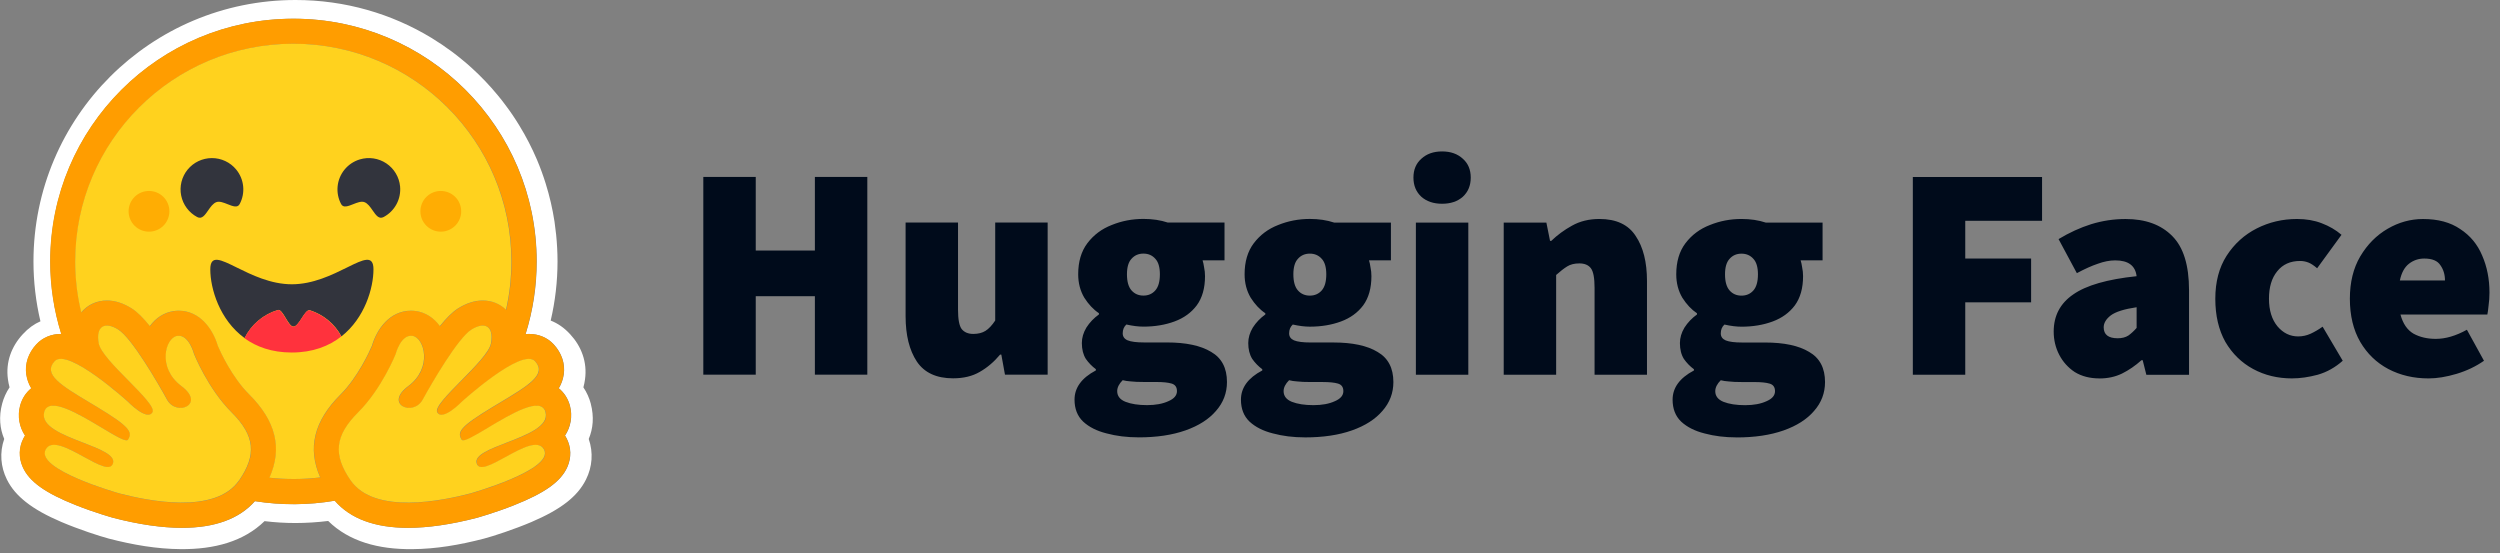
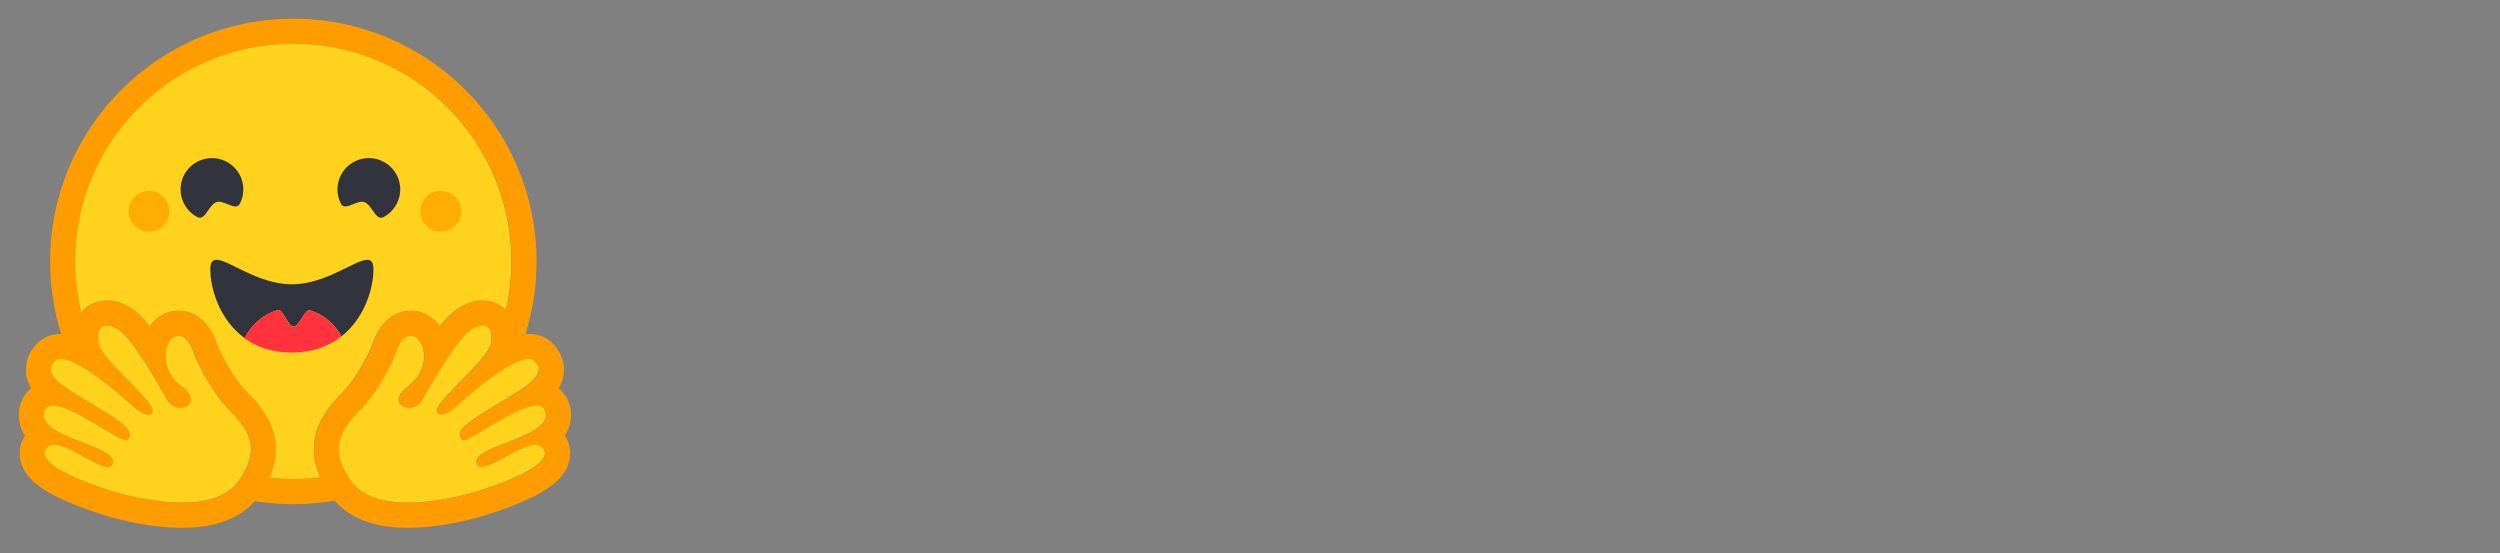
<svg xmlns="http://www.w3.org/2000/svg" width="235" height="52" viewBox="0 0 235 52" fill="none">
  <rect x="0" y="0" width="235" height="52" fill="#808080" stroke="none" />
  <g clip-path="url(#clip0_1360_4903)">
-     <path d="M66.111 35.22V16.629H71.04V23.551H76.599V16.629H81.528V35.22H76.599V27.841H71.04V35.22H66.111ZM89.597 35.563C88.03 35.563 86.894 35.039 86.186 33.99C85.479 32.922 85.126 31.502 85.126 29.73V20.92H90.054V29.101C90.054 30.016 90.169 30.626 90.398 30.931C90.647 31.236 91.01 31.389 91.487 31.389C91.945 31.389 92.328 31.293 92.633 31.103C92.939 30.912 93.245 30.588 93.55 30.13V20.921H98.479V35.219H94.467L94.124 33.332H94.009C93.436 34.018 92.796 34.562 92.089 34.962C91.401 35.362 90.57 35.562 89.596 35.562L89.597 35.563ZM107.023 41.111C105.934 41.111 104.931 40.987 104.015 40.739C103.098 40.51 102.363 40.139 101.809 39.624C101.274 39.109 101.006 38.423 101.006 37.565C101.006 36.44 101.675 35.525 103.012 34.819V34.704C102.646 34.434 102.327 34.106 102.067 33.732C101.818 33.332 101.694 32.836 101.694 32.245C101.694 31.749 101.837 31.263 102.124 30.786C102.43 30.31 102.821 29.9 103.299 29.557V29.442C102.783 29.099 102.325 28.613 101.923 27.983C101.541 27.335 101.35 26.601 101.35 25.782C101.35 24.599 101.637 23.627 102.21 22.866C102.802 22.084 103.566 21.512 104.502 21.15C105.438 20.768 106.432 20.578 107.483 20.578C108.324 20.578 109.088 20.692 109.776 20.921H115.105V24.469H113.041C113.098 24.64 113.146 24.86 113.184 25.126C113.242 25.393 113.271 25.67 113.271 25.956C113.271 27.081 113.013 27.996 112.497 28.701C111.981 29.388 111.284 29.893 110.405 30.217C109.526 30.541 108.552 30.703 107.484 30.703C107.006 30.703 106.471 30.637 105.879 30.503C105.649 30.713 105.535 30.989 105.535 31.332C105.535 31.637 105.688 31.857 105.994 31.99C106.318 32.124 106.834 32.19 107.541 32.19H109.69C111.486 32.19 112.871 32.486 113.845 33.077C114.838 33.649 115.335 34.593 115.335 35.909C115.335 36.939 114.991 37.844 114.304 38.625C113.635 39.407 112.68 40.017 111.439 40.455C110.197 40.894 108.726 41.113 107.027 41.113L107.023 41.111ZM107.482 27.785C107.94 27.785 108.313 27.623 108.599 27.299C108.886 26.974 109.029 26.469 109.029 25.783C109.029 25.115 108.886 24.629 108.599 24.324C108.313 24 107.94 23.838 107.482 23.838C107.023 23.838 106.651 24 106.364 24.324C106.077 24.629 105.934 25.115 105.934 25.783C105.934 26.469 106.077 26.974 106.364 27.299C106.651 27.623 107.023 27.785 107.482 27.785ZM107.825 38.082C108.628 38.082 109.296 37.958 109.831 37.71C110.366 37.481 110.634 37.167 110.634 36.766C110.634 36.385 110.462 36.147 110.118 36.051C109.793 35.956 109.325 35.908 108.714 35.908H107.596C107.023 35.908 106.584 35.889 106.278 35.851C105.992 35.832 105.743 35.794 105.533 35.737C105.189 36.08 105.017 36.423 105.017 36.766C105.017 37.224 105.275 37.557 105.791 37.767C106.326 37.977 107.004 38.082 107.825 38.082ZM122.666 41.114C121.576 41.114 120.574 40.99 119.657 40.742C118.74 40.513 118.005 40.141 117.451 39.626C116.916 39.112 116.649 38.425 116.649 37.567C116.649 36.443 117.317 35.527 118.654 34.822V34.707C118.288 34.437 117.969 34.108 117.709 33.735C117.46 33.334 117.336 32.839 117.336 32.248C117.336 31.752 117.48 31.266 117.766 30.789C118.072 30.312 118.463 29.902 118.941 29.559V29.445C118.425 29.102 117.967 28.616 117.566 27.986C117.183 27.338 116.992 26.604 116.992 25.784C116.992 24.602 117.279 23.63 117.852 22.868C118.444 22.087 119.208 21.515 120.145 21.152C121.081 20.771 122.074 20.58 123.126 20.58C123.966 20.58 124.731 20.695 125.418 20.924H130.747V24.471H128.684C128.741 24.643 128.789 24.862 128.827 25.129C128.885 25.396 128.913 25.672 128.913 25.958C128.913 27.083 128.655 27.999 128.14 28.704C127.624 29.39 126.927 29.896 126.048 30.22C125.169 30.544 124.195 30.706 123.126 30.706C122.649 30.706 122.114 30.639 121.522 30.506C121.292 30.715 121.178 30.992 121.178 31.335C121.178 31.64 121.331 31.859 121.636 31.993C121.961 32.126 122.477 32.193 123.184 32.193H125.333C127.128 32.193 128.514 32.489 129.488 33.08C130.481 33.652 130.978 34.595 130.978 35.912C130.978 36.941 130.634 37.847 129.946 38.628C129.278 39.409 128.322 40.02 127.082 40.458C125.84 40.897 124.368 41.116 122.67 41.116L122.666 41.114ZM123.124 27.788C123.582 27.788 123.955 27.625 124.242 27.301C124.528 26.977 124.671 26.472 124.671 25.785C124.671 25.118 124.528 24.632 124.242 24.327C123.955 24.003 123.582 23.841 123.124 23.841C122.666 23.841 122.293 24.003 122.006 24.327C121.72 24.632 121.576 25.118 121.576 25.785C121.576 26.472 121.72 26.977 122.006 27.301C122.293 27.625 122.666 27.788 123.124 27.788ZM123.468 38.084C124.27 38.084 124.939 37.961 125.474 37.713C126.009 37.484 126.276 37.169 126.276 36.769C126.276 36.388 126.104 36.149 125.76 36.054C125.436 35.959 124.967 35.911 124.356 35.911H123.238C122.666 35.911 122.226 35.892 121.92 35.854C121.634 35.835 121.386 35.797 121.175 35.739C120.832 36.083 120.659 36.426 120.659 36.769C120.659 37.227 120.918 37.56 121.433 37.77C121.968 37.98 122.646 38.084 123.468 38.084ZM133.093 35.225V20.927H138.021V35.225H133.093ZM135.557 19.153C134.755 19.153 134.105 18.934 133.608 18.496C133.112 18.038 132.863 17.437 132.863 16.694C132.863 15.95 133.112 15.359 133.608 14.921C134.105 14.463 134.755 14.234 135.557 14.234C136.359 14.234 137.009 14.463 137.505 14.921C138.002 15.359 138.25 15.95 138.25 16.694C138.25 17.437 138.002 18.038 137.505 18.496C137.009 18.934 136.359 19.153 135.557 19.153ZM141.349 35.225V20.927H145.36L145.704 22.643H145.819C146.392 22.09 147.041 21.613 147.767 21.213C148.512 20.794 149.372 20.584 150.346 20.584C151.932 20.584 153.068 21.118 153.757 22.186C154.464 23.234 154.817 24.645 154.817 26.419V35.228H149.889V27.048C149.889 26.133 149.774 25.523 149.545 25.218C149.316 24.912 148.953 24.76 148.456 24.76C147.998 24.76 147.615 24.855 147.31 25.046C147.004 25.237 146.66 25.504 146.278 25.847V35.226L141.349 35.225ZM163.241 41.116C162.152 41.116 161.149 40.992 160.233 40.745C159.316 40.516 158.58 40.144 158.026 39.629C157.491 39.114 157.224 38.428 157.224 37.57C157.224 36.445 157.893 35.53 159.23 34.824V34.71C158.864 34.44 158.544 34.111 158.284 33.738C158.036 33.337 157.912 32.841 157.912 32.25C157.912 31.755 158.055 31.268 158.342 30.792C158.647 30.315 159.039 29.905 159.516 29.562V29.448C159.001 29.104 158.542 28.618 158.141 27.989C157.759 27.341 157.568 26.607 157.568 25.787C157.568 24.605 157.854 23.632 158.428 22.871C159.02 22.089 159.784 21.517 160.72 21.155C161.656 20.774 162.649 20.583 163.701 20.583C164.541 20.583 165.306 20.698 165.993 20.926H171.322V24.474H169.259C169.316 24.646 169.364 24.865 169.402 25.132C169.46 25.399 169.488 25.675 169.488 25.961C169.488 27.086 169.231 28.001 168.715 28.707C168.199 29.393 167.502 29.898 166.623 30.222C165.744 30.547 164.77 30.709 163.701 30.709C163.224 30.709 162.689 30.642 162.097 30.508C161.867 30.718 161.753 30.995 161.753 31.338C161.753 31.643 161.906 31.862 162.212 31.996C162.536 32.129 163.052 32.196 163.759 32.196H165.908C167.704 32.196 169.089 32.491 170.063 33.082C171.056 33.654 171.553 34.598 171.553 35.914C171.553 36.944 171.209 37.85 170.521 38.63C169.853 39.412 168.898 40.022 167.657 40.461C166.415 40.899 164.943 41.119 163.245 41.119L163.241 41.116ZM163.699 27.79C164.158 27.79 164.53 27.628 164.817 27.304C165.104 26.98 165.247 26.474 165.247 25.788C165.247 25.121 165.104 24.635 164.817 24.329C164.53 24.006 164.158 23.844 163.699 23.844C163.241 23.844 162.868 24.006 162.582 24.329C162.295 24.635 162.152 25.121 162.152 25.788C162.152 26.474 162.295 26.98 162.582 27.304C162.868 27.628 163.241 27.79 163.699 27.79ZM164.043 38.087C164.845 38.087 165.514 37.963 166.049 37.715C166.584 37.486 166.851 37.172 166.851 36.772C166.851 36.39 166.68 36.152 166.336 36.057C166.011 35.961 165.543 35.914 164.931 35.914H163.814C163.241 35.914 162.801 35.895 162.496 35.856C162.209 35.837 161.961 35.799 161.751 35.742C161.407 36.085 161.235 36.428 161.235 36.772C161.235 37.229 161.493 37.563 162.009 37.773C162.543 37.983 163.222 38.087 164.043 38.087ZM179.806 35.228V16.637H191.954V20.754H184.734V24.302H190.924V28.419H184.734V35.225L179.806 35.228ZM197.346 35.571C196.448 35.571 195.674 35.371 195.025 34.971C194.405 34.563 193.901 34.001 193.563 33.341C193.219 32.673 193.047 31.949 193.047 31.167C193.047 29.68 193.659 28.517 194.881 27.679C196.104 26.821 198.089 26.249 200.84 25.963C200.726 24.971 200.057 24.476 198.835 24.476C198.319 24.476 197.774 24.581 197.201 24.79C196.628 24.981 195.969 25.277 195.224 25.677L193.505 22.475C194.517 21.865 195.539 21.398 196.57 21.073C197.618 20.75 198.71 20.586 199.808 20.587C201.68 20.587 203.14 21.121 204.193 22.189C205.243 23.238 205.769 24.935 205.769 27.281V35.232H201.757L201.413 33.859H201.298C200.725 34.374 200.114 34.794 199.464 35.117C198.834 35.422 198.127 35.575 197.344 35.575L197.346 35.571ZM199.065 31.797C199.466 31.797 199.8 31.711 200.068 31.54C200.335 31.349 200.593 31.111 200.842 30.825V28.88C199.676 29.052 198.864 29.309 198.406 29.652C197.967 29.995 197.747 30.367 197.747 30.767C197.747 31.454 198.186 31.797 199.065 31.797ZM215.46 35.571C214.104 35.571 212.881 35.276 211.792 34.685C210.703 34.094 209.834 33.245 209.185 32.139C208.554 31.015 208.239 29.661 208.239 28.079C208.239 26.496 208.592 25.152 209.299 24.045C210.025 22.92 210.971 22.062 212.137 21.471C213.302 20.88 214.563 20.585 215.919 20.585C216.778 20.585 217.552 20.718 218.24 20.985C218.947 21.252 219.568 21.614 220.102 22.072L217.81 25.217C217.504 24.951 217.227 24.769 216.979 24.674C216.732 24.579 216.47 24.53 216.205 24.531C215.288 24.531 214.572 24.855 214.056 25.503C213.54 26.133 213.283 26.991 213.283 28.077C213.283 29.164 213.55 30.032 214.085 30.68C214.62 31.309 215.269 31.624 216.033 31.624C216.435 31.624 216.826 31.538 217.208 31.366C217.6 31.181 217.974 30.961 218.326 30.708L220.217 33.91C219.51 34.54 218.727 34.978 217.867 35.226C217.008 35.455 216.205 35.569 215.46 35.569V35.571ZM228.28 35.571C226.885 35.571 225.624 35.276 224.498 34.685C223.39 34.094 222.511 33.245 221.862 32.139C221.212 31.015 220.888 29.661 220.888 28.079C220.888 26.535 221.212 25.209 221.862 24.105C222.53 22.98 223.39 22.112 224.441 21.502C225.491 20.892 226.599 20.587 227.765 20.587C229.179 20.587 230.344 20.902 231.26 21.531C232.197 22.141 232.884 22.97 233.323 24.019C233.782 25.067 234.011 26.23 234.011 27.507C234.011 27.926 233.983 28.336 233.925 28.737C233.887 29.118 233.849 29.394 233.811 29.566H225.644C225.873 30.424 226.284 31.024 226.876 31.368C227.468 31.692 228.166 31.854 228.968 31.854C229.885 31.854 230.859 31.568 231.889 30.996L233.494 33.912C232.73 34.446 231.87 34.856 230.915 35.142C229.96 35.427 229.081 35.571 228.279 35.571L228.28 35.571ZM225.586 26.362H229.828C229.828 25.809 229.684 25.333 229.398 24.932C229.13 24.513 228.624 24.303 227.879 24.303C227.344 24.303 226.867 24.465 226.446 24.789C226.026 25.114 225.739 25.638 225.587 26.362H225.586Z" fill="#000B1B" />
-     <path d="M55.535 37.947C55.389 37.399 55.154 36.88 54.839 36.41C54.906 36.162 54.958 35.91 54.992 35.656C55.216 34.043 54.656 32.565 53.6 31.423C53.028 30.799 52.414 30.387 51.765 30.134C52.191 28.313 52.407 26.451 52.408 24.58C52.408 23.727 52.36 22.89 52.278 22.066C52.236 21.655 52.185 21.244 52.125 20.835C51.939 19.627 51.663 18.435 51.299 17.268C51.061 16.502 50.785 15.747 50.474 15.008C50.006 13.912 49.46 12.851 48.839 11.835C48.432 11.159 47.989 10.504 47.512 9.875C47.278 9.557 47.034 9.247 46.78 8.944C46.029 8.033 45.212 7.177 44.337 6.383C44.046 6.116 43.747 5.859 43.44 5.611C43.138 5.359 42.829 5.116 42.514 4.88C41.88 4.409 41.224 3.967 40.549 3.556C36.822 1.296 32.45 0 27.776 0C14.172 0 3.146 11.004 3.146 24.582C3.146 26.475 3.366 28.362 3.801 30.203C3.217 30.456 2.657 30.851 2.137 31.422C1.081 32.564 0.521 34.036 0.745 35.65C0.779 35.906 0.83 36.16 0.898 36.409C0.583 36.88 0.348 37.399 0.202 37.947C-0.122 39.178 -0.016 40.288 0.397 41.262C-0.051 42.534 0.061 43.888 0.645 45.066C1.069 45.926 1.677 46.591 2.426 47.185C3.317 47.892 4.432 48.493 5.778 49.069C7.383 49.752 9.341 50.393 10.23 50.629C12.531 51.224 14.737 51.6 16.974 51.619C20.161 51.648 22.904 50.9 24.868 48.987C25.833 49.105 26.804 49.164 27.776 49.164C28.803 49.162 29.829 49.097 30.849 48.971C32.808 50.896 35.561 51.651 38.758 51.62C40.994 51.603 43.2 51.226 45.494 50.63C46.391 50.395 48.348 49.753 49.955 49.07C51.3 48.493 52.415 47.893 53.312 47.187C54.055 46.592 54.662 45.927 55.087 45.067C55.677 43.89 55.784 42.536 55.341 41.263C55.75 40.29 55.856 39.178 55.532 37.948L55.535 37.947ZM53.252 41.178C53.704 42.034 53.733 43.002 53.334 43.902C52.729 45.268 51.227 46.343 48.308 47.498C46.494 48.217 44.832 48.676 44.818 48.68C42.418 49.301 40.247 49.617 38.369 49.617C35.258 49.617 32.943 48.76 31.474 47.068C28.991 47.49 26.456 47.504 23.968 47.11C22.497 48.774 20.197 49.617 17.11 49.617C15.231 49.617 13.061 49.301 10.661 48.68C10.646 48.676 8.986 48.217 7.172 47.498C4.253 46.344 2.751 45.269 2.146 43.902C1.747 43.001 1.775 42.034 2.228 41.178C2.269 41.099 2.314 41.021 2.362 40.946C2.091 40.54 1.909 40.081 1.829 39.6C1.748 39.119 1.771 38.626 1.895 38.154C2.074 37.473 2.445 36.907 2.949 36.5C2.706 36.102 2.547 35.659 2.481 35.198C2.336 34.195 2.669 33.194 3.42 32.377C4.004 31.741 4.83 31.392 5.744 31.392H5.769C5.079 29.186 4.729 26.889 4.732 24.578C4.732 11.977 14.968 1.761 27.592 1.761C40.22 1.761 50.453 11.977 50.453 24.578C50.455 26.894 50.103 29.197 49.409 31.408C49.52 31.397 49.628 31.392 49.734 31.392C50.648 31.392 51.474 31.741 52.058 32.376C52.808 33.192 53.142 34.194 52.997 35.197C52.931 35.659 52.772 36.102 52.529 36.5C53.033 36.906 53.404 37.473 53.583 38.154C53.707 38.626 53.73 39.118 53.649 39.6C53.568 40.081 53.387 40.54 53.116 40.946C53.164 41.02 53.209 41.098 53.25 41.177L53.252 41.178Z" fill="white" />
    <path d="M53.099 40.942C53.37 40.536 53.552 40.077 53.632 39.596C53.713 39.115 53.691 38.622 53.567 38.15C53.387 37.469 53.016 36.903 52.512 36.496C52.755 36.098 52.914 35.655 52.98 35.194C53.125 34.191 52.792 33.19 52.042 32.373C51.458 31.738 50.632 31.388 49.717 31.388C49.611 31.388 49.503 31.393 49.393 31.404C50.085 29.194 50.437 26.89 50.435 24.574C50.435 11.974 40.199 1.758 27.574 1.758C14.949 1.758 4.713 11.971 4.713 24.574C4.711 26.884 5.061 29.183 5.75 31.388H5.726C4.811 31.388 3.986 31.738 3.402 32.373C2.652 33.189 2.318 34.191 2.463 35.194C2.529 35.656 2.688 36.098 2.931 36.496C2.427 36.903 2.056 37.47 1.877 38.151C1.753 38.623 1.73 39.116 1.811 39.597C1.892 40.078 2.074 40.537 2.345 40.943C2.296 41.018 2.252 41.096 2.21 41.175C1.758 42.031 1.729 42.999 2.128 43.899C2.733 45.264 4.235 46.34 7.154 47.495C8.969 48.214 10.63 48.673 10.644 48.677C13.044 49.298 15.215 49.614 17.093 49.614C20.179 49.614 22.481 48.772 23.95 47.107C26.438 47.501 28.974 47.487 31.457 47.065C32.925 48.757 35.241 49.614 38.352 49.614C40.231 49.614 42.401 49.298 44.801 48.677C44.816 48.673 46.477 48.214 48.291 47.495C51.209 46.341 52.711 45.265 53.317 43.899C53.716 42.998 53.687 42.031 53.235 41.175C53.193 41.095 53.148 41.017 53.1 40.943L53.099 40.942ZM22.911 44.501C22.784 44.722 22.648 44.938 22.504 45.147C22.124 45.703 21.624 46.127 21.044 46.443C19.935 47.046 18.531 47.257 17.105 47.257C14.853 47.257 12.542 46.731 11.249 46.395C11.185 46.379 3.315 44.16 4.31 42.27C4.478 41.953 4.754 41.826 5.102 41.826C6.505 41.826 9.059 43.911 10.158 43.911C10.403 43.911 10.576 43.807 10.646 43.553C11.114 41.877 3.535 41.173 4.173 38.747C4.286 38.318 4.591 38.144 5.021 38.144C6.876 38.143 11.04 41.4 11.911 41.4C11.978 41.4 12.026 41.38 12.052 41.339L12.063 41.32C12.471 40.647 12.237 40.157 9.437 38.445L9.168 38.282C6.087 36.42 3.923 35.301 5.154 33.965C5.295 33.81 5.496 33.742 5.739 33.742C6.028 33.742 6.378 33.839 6.763 34C8.391 34.685 10.645 36.553 11.589 37.367C11.867 37.608 12.031 37.756 12.031 37.756C12.031 37.756 13.224 38.994 13.945 38.994C14.111 38.994 14.252 38.929 14.347 38.767C14.859 37.907 9.597 33.926 9.3 32.285C9.099 31.172 9.441 30.609 10.074 30.609C10.375 30.609 10.742 30.736 11.148 30.993C12.406 31.79 14.835 35.955 15.725 37.575C16.023 38.118 16.532 38.348 16.99 38.348C17.9 38.348 18.611 37.445 17.074 36.298C14.763 34.572 15.574 31.752 16.677 31.579C16.724 31.572 16.771 31.568 16.819 31.568C17.822 31.568 18.264 33.293 18.264 33.293C18.264 33.293 19.561 36.544 21.789 38.766C23.81 40.782 24.093 42.437 22.915 44.5L22.911 44.501ZM30.114 44.881L29.999 44.895L29.802 44.918C29.698 44.928 29.594 44.939 29.49 44.948L29.389 44.958L29.296 44.965L29.164 44.976C29.116 44.979 29.067 44.983 29.019 44.986L28.874 44.996L28.842 44.998L28.728 45.005L28.68 45.007L28.544 45.014L28.387 45.02L28.244 45.025L28.149 45.028H28.101C28.071 45.028 28.042 45.029 28.012 45.03H27.965C27.935 45.03 27.905 45.03 27.875 45.031L27.755 45.033H27.585C27.453 45.033 27.32 45.031 27.188 45.029L27.081 45.026C27.05 45.026 27.02 45.025 26.99 45.024L26.876 45.02L26.735 45.015L26.608 45.01L26.575 45.008L26.454 45.002C26.421 45 26.387 44.998 26.354 44.996L26.276 44.992C26.178 44.985 26.079 44.978 25.981 44.971L25.878 44.963L25.748 44.952L25.597 44.938C25.512 44.93 25.427 44.921 25.343 44.912H25.339C26.575 42.158 25.95 39.588 23.452 37.098C21.813 35.466 20.722 33.054 20.498 32.525C20.04 30.958 18.828 29.215 16.816 29.215C16.646 29.215 16.476 29.229 16.308 29.255C15.427 29.393 14.656 29.9 14.107 30.662C13.513 29.924 12.935 29.338 12.413 29.007C11.626 28.509 10.841 28.256 10.075 28.256C9.12 28.256 8.266 28.648 7.671 29.358L7.656 29.376L7.623 29.235L7.621 29.23C7.508 28.746 7.413 28.259 7.336 27.768C7.336 27.765 7.336 27.762 7.335 27.758L7.318 27.647C7.309 27.587 7.3 27.527 7.291 27.467C7.284 27.417 7.277 27.367 7.271 27.318C7.264 27.268 7.257 27.218 7.251 27.168C7.245 27.118 7.239 27.068 7.233 27.018C7.227 26.971 7.222 26.923 7.216 26.876L7.215 26.863C7.191 26.644 7.17 26.425 7.152 26.205L7.143 26.078C7.14 26.043 7.138 26.008 7.135 25.973C7.135 25.964 7.134 25.956 7.134 25.948L7.125 25.808C7.122 25.756 7.119 25.706 7.116 25.654C7.114 25.604 7.111 25.553 7.109 25.501L7.103 25.368L7.102 25.327L7.098 25.204L7.095 25.099C7.095 25.057 7.093 25.015 7.092 24.973L7.09 24.841C7.089 24.797 7.09 24.753 7.089 24.709C7.087 24.665 7.089 24.621 7.089 24.577C7.089 13.278 16.267 4.117 27.591 4.117C38.914 4.117 48.093 13.278 48.093 24.577V24.841C48.093 24.885 48.092 24.929 48.09 24.973C48.09 25.01 48.089 25.046 48.088 25.082C48.088 25.115 48.087 25.147 48.085 25.179C48.085 25.22 48.083 25.261 48.081 25.303V25.306C48.078 25.396 48.074 25.485 48.07 25.575L48.069 25.605L48.062 25.739L48.055 25.845C48.04 26.096 48.02 26.348 47.996 26.598V26.602C47.992 26.649 47.987 26.696 47.982 26.743C47.97 26.852 47.958 26.962 47.946 27.071L47.932 27.181L47.915 27.31C47.909 27.357 47.902 27.404 47.896 27.451C47.888 27.504 47.88 27.556 47.873 27.609L47.854 27.732L47.832 27.873C47.824 27.919 47.817 27.966 47.808 28.012C47.798 28.059 47.791 28.105 47.783 28.152C47.767 28.245 47.75 28.337 47.732 28.43C47.696 28.614 47.659 28.798 47.619 28.982C47.609 29.028 47.599 29.073 47.588 29.119C47.011 28.559 46.247 28.255 45.404 28.255C44.639 28.255 43.853 28.507 43.066 29.005C42.544 29.336 41.967 29.923 41.373 30.66C40.822 29.898 40.052 29.392 39.171 29.253C39.004 29.227 38.834 29.213 38.663 29.213C36.651 29.213 35.439 30.955 34.982 32.523C34.755 33.053 33.665 35.463 32.025 37.099C29.529 39.583 28.898 42.142 30.116 44.883L30.114 44.881ZM51.279 39.371L51.271 39.395C51.265 39.41 51.259 39.426 51.253 39.441C51.243 39.464 51.233 39.486 51.222 39.509C51.196 39.562 51.166 39.614 51.134 39.664C51.089 39.731 51.039 39.795 50.985 39.856C50.973 39.87 50.961 39.883 50.947 39.897C50.928 39.918 50.907 39.938 50.888 39.959C50.523 40.319 49.968 40.635 49.34 40.925C49.269 40.957 49.197 40.989 49.124 41.021L49.052 41.053C49.003 41.074 48.955 41.096 48.904 41.117C48.855 41.138 48.805 41.158 48.755 41.179L48.604 41.241C48.251 41.386 47.89 41.524 47.537 41.661L47.386 41.719L47.237 41.778C47.138 41.816 47.04 41.855 46.943 41.893L46.8 41.951L46.659 42.009L46.589 42.038C46.543 42.057 46.498 42.076 46.453 42.096C45.414 42.54 44.668 42.992 44.825 43.553C44.829 43.569 44.834 43.584 44.839 43.599C44.853 43.641 44.873 43.68 44.897 43.717C44.911 43.739 44.927 43.76 44.945 43.779C45.129 43.97 45.465 43.94 45.889 43.788C45.923 43.775 45.958 43.762 45.993 43.748C46.018 43.739 46.042 43.729 46.066 43.719L46.103 43.704C46.2 43.663 46.302 43.617 46.407 43.567C46.433 43.555 46.46 43.543 46.486 43.529C47.004 43.277 47.59 42.937 48.173 42.627C48.262 42.578 48.351 42.532 48.44 42.486C48.586 42.411 48.733 42.339 48.881 42.269C49.432 42.011 49.95 41.827 50.367 41.827C50.563 41.827 50.735 41.867 50.879 41.959L50.903 41.974C50.976 42.026 51.039 42.089 51.091 42.161C51.103 42.178 51.115 42.196 51.126 42.214C51.137 42.232 51.148 42.252 51.158 42.271C51.364 42.661 51.192 43.065 50.789 43.461C50.402 43.841 49.8 44.214 49.115 44.559C49.064 44.585 49.013 44.611 48.962 44.636C46.925 45.634 44.258 46.386 44.22 46.395C43.509 46.579 42.492 46.821 41.347 47.001L41.177 47.028L41.15 47.032C40.89 47.07 40.63 47.105 40.368 47.134L40.344 47.137C39.87 47.191 39.383 47.23 38.895 47.246H38.888C38.712 47.253 38.537 47.256 38.362 47.256H38.16C37.893 47.252 37.626 47.24 37.36 47.22C37.353 47.22 37.347 47.22 37.34 47.218C37.245 47.211 37.15 47.202 37.055 47.192C36.891 47.174 36.728 47.153 36.566 47.127C36.502 47.117 36.435 47.106 36.37 47.094C36.34 47.089 36.31 47.083 36.281 47.078L36.274 47.076C36.18 47.058 36.087 47.039 35.993 47.017C35.94 47.005 35.886 46.993 35.832 46.979L35.8 46.97C35.774 46.964 35.748 46.957 35.722 46.95L35.708 46.946L35.624 46.922C35.594 46.913 35.564 46.904 35.533 46.895L35.523 46.892L35.444 46.868C35.414 46.859 35.385 46.849 35.355 46.84C35.331 46.832 35.307 46.823 35.282 46.816L35.229 46.797C35.178 46.779 35.127 46.76 35.076 46.741L35.028 46.722L34.988 46.706C34.911 46.675 34.835 46.643 34.76 46.61L34.709 46.586L34.701 46.582C34.683 46.573 34.666 46.565 34.648 46.557C34.613 46.541 34.578 46.523 34.544 46.506L34.534 46.501L34.484 46.475C34.395 46.429 34.309 46.38 34.224 46.327L34.177 46.299C34.153 46.284 34.131 46.269 34.108 46.255L34.047 46.214C34.026 46.2 34.004 46.185 33.982 46.169L33.943 46.142C33.902 46.113 33.862 46.083 33.822 46.051C33.801 46.035 33.78 46.019 33.759 46.003C33.713 45.966 33.668 45.928 33.623 45.889L33.621 45.887C33.578 45.85 33.535 45.811 33.494 45.771L33.492 45.769C33.47 45.748 33.449 45.728 33.428 45.706C33.407 45.685 33.386 45.664 33.366 45.642C33.345 45.621 33.325 45.599 33.305 45.577C33.285 45.556 33.266 45.534 33.247 45.513L33.241 45.505C33.143 45.392 33.052 45.274 32.967 45.15L32.934 45.101C32.911 45.068 32.889 45.035 32.868 45.002L32.804 44.904C32.773 44.857 32.742 44.808 32.712 44.76C32.691 44.725 32.67 44.691 32.649 44.656C32.631 44.626 32.614 44.597 32.597 44.568C32.587 44.551 32.579 44.535 32.57 44.519C32.561 44.502 32.55 44.485 32.541 44.468L32.526 44.442C32.52 44.433 32.519 44.43 32.516 44.424C32.498 44.392 32.48 44.359 32.463 44.326C32.455 44.312 32.447 44.297 32.438 44.283L32.414 44.236L32.39 44.19L32.343 44.097C32.336 44.081 32.329 44.066 32.321 44.05C32.305 44.017 32.29 43.985 32.275 43.952C32.269 43.939 32.263 43.925 32.258 43.912C32.237 43.867 32.217 43.822 32.198 43.775C32.186 43.745 32.174 43.715 32.161 43.684C32.127 43.595 32.094 43.505 32.064 43.414C32.055 43.387 32.046 43.361 32.038 43.334C32.019 43.272 32.001 43.211 31.985 43.148C31.966 43.075 31.949 43.002 31.935 42.928C31.926 42.885 31.918 42.841 31.911 42.797C31.903 42.754 31.897 42.71 31.892 42.667C31.881 42.581 31.873 42.495 31.869 42.408C31.869 42.394 31.867 42.379 31.867 42.365C31.866 42.336 31.865 42.307 31.864 42.279C31.849 41.126 32.434 40.016 33.685 38.769C35.912 36.548 37.21 33.297 37.21 33.297C37.21 33.297 37.245 33.16 37.317 32.964C37.342 32.899 37.367 32.834 37.394 32.77C37.425 32.698 37.457 32.626 37.492 32.556L37.503 32.536C37.548 32.446 37.597 32.359 37.65 32.274C37.662 32.254 37.674 32.234 37.688 32.215C37.728 32.156 37.77 32.099 37.814 32.044C37.848 32.001 37.884 31.96 37.922 31.922C38.051 31.789 38.199 31.68 38.366 31.622L38.387 31.615C38.401 31.611 38.415 31.606 38.429 31.602C38.446 31.598 38.463 31.594 38.48 31.59L38.487 31.589C38.523 31.582 38.558 31.577 38.594 31.575H38.597C38.616 31.575 38.635 31.573 38.654 31.573C38.702 31.573 38.749 31.577 38.797 31.584C38.997 31.616 39.188 31.735 39.353 31.919L39.375 31.945C39.429 32.008 39.477 32.075 39.521 32.145C39.553 32.197 39.584 32.252 39.613 32.309C39.624 32.334 39.635 32.356 39.647 32.38C39.652 32.392 39.657 32.404 39.662 32.416C39.673 32.44 39.683 32.464 39.693 32.49C39.75 32.635 39.794 32.784 39.825 32.936C39.857 33.1 39.876 33.267 39.882 33.435C39.883 33.509 39.883 33.583 39.882 33.659C39.88 33.688 39.879 33.716 39.877 33.745C39.855 34.066 39.784 34.382 39.669 34.683C39.657 34.712 39.644 34.743 39.632 34.773C39.574 34.912 39.507 35.046 39.43 35.176C39.387 35.25 39.34 35.323 39.289 35.396L39.259 35.44C39.139 35.606 39.006 35.762 38.861 35.906C38.717 36.05 38.564 36.182 38.401 36.303C38.238 36.423 38.085 36.557 37.944 36.702C37.537 37.128 37.443 37.503 37.534 37.788C37.545 37.82 37.558 37.852 37.572 37.882C37.606 37.949 37.65 38.009 37.702 38.062L37.717 38.077C37.731 38.091 37.747 38.105 37.763 38.118L37.779 38.131C37.819 38.161 37.861 38.188 37.904 38.212C37.917 38.219 37.928 38.225 37.943 38.232C38.002 38.261 38.065 38.285 38.129 38.303L38.147 38.308L38.171 38.314L38.192 38.319L38.215 38.324L38.237 38.329L38.258 38.333C38.274 38.336 38.291 38.338 38.307 38.34L38.322 38.342L38.35 38.345L38.367 38.347L38.396 38.349H38.413L38.442 38.35H38.536L38.563 38.349L38.594 38.347L38.632 38.344L38.667 38.339C38.675 38.339 38.683 38.337 38.691 38.336C38.815 38.318 38.935 38.283 39.049 38.232C39.074 38.222 39.098 38.211 39.12 38.199C39.168 38.175 39.214 38.148 39.258 38.119C39.32 38.078 39.379 38.032 39.434 37.983L39.472 37.947C39.478 37.941 39.484 37.935 39.49 37.929C39.527 37.892 39.562 37.852 39.595 37.811C39.653 37.738 39.704 37.66 39.749 37.579C40.278 36.618 40.833 35.672 41.413 34.742L41.492 34.614L41.572 34.487C41.613 34.423 41.653 34.359 41.693 34.296L41.734 34.233L41.816 34.106C41.925 33.937 42.035 33.77 42.145 33.605L42.227 33.482C42.393 33.237 42.558 32.999 42.722 32.773L42.803 32.661C42.981 32.416 43.166 32.176 43.359 31.943L43.435 31.851C43.448 31.836 43.459 31.821 43.473 31.806L43.548 31.72C43.56 31.705 43.572 31.691 43.585 31.677L43.658 31.596L43.694 31.556C43.73 31.518 43.765 31.481 43.801 31.443C43.826 31.419 43.848 31.395 43.872 31.373C44.009 31.233 44.16 31.107 44.323 30.998L44.361 30.974L44.399 30.95C44.423 30.935 44.448 30.92 44.473 30.906C45.113 30.544 45.642 30.518 45.947 30.822C46.132 31.006 46.234 31.311 46.228 31.736C46.228 31.755 46.228 31.774 46.227 31.793V31.814C46.227 31.833 46.225 31.853 46.224 31.873C46.224 31.897 46.221 31.921 46.218 31.945C46.216 31.969 46.215 31.988 46.212 32.009C46.212 32.015 46.211 32.021 46.21 32.028C46.208 32.047 46.206 32.066 46.203 32.085C46.203 32.09 46.203 32.096 46.201 32.102C46.198 32.128 46.194 32.153 46.19 32.179C46.187 32.202 46.183 32.226 46.178 32.249C46.176 32.263 46.174 32.276 46.172 32.289C46.165 32.328 46.155 32.366 46.144 32.403C46.123 32.473 46.098 32.541 46.068 32.608C46.055 32.636 46.041 32.665 46.027 32.694C45.998 32.752 45.965 32.812 45.929 32.874C45.911 32.905 45.892 32.936 45.872 32.968L45.842 33.016C45.811 33.064 45.779 33.113 45.745 33.163C45.712 33.212 45.676 33.263 45.637 33.313C45.587 33.382 45.534 33.451 45.478 33.521L45.436 33.574C45.317 33.723 45.195 33.868 45.07 34.012L44.97 34.124L44.92 34.181C44.851 34.257 44.782 34.334 44.712 34.41L44.658 34.467C44.623 34.506 44.586 34.545 44.55 34.583C44.514 34.622 44.477 34.661 44.44 34.7L44.329 34.817L44.216 34.935C44.179 34.974 44.141 35.014 44.103 35.053L43.873 35.289C42.776 36.412 41.62 37.531 41.229 38.229C41.203 38.275 41.179 38.321 41.158 38.369C41.103 38.496 41.079 38.605 41.095 38.692C41.1 38.721 41.111 38.749 41.125 38.774C41.148 38.812 41.174 38.847 41.205 38.879C41.219 38.893 41.234 38.906 41.251 38.918C41.331 38.975 41.428 39.005 41.527 39.002H41.558L41.59 38.999L41.621 38.996L41.648 38.992C41.651 38.992 41.655 38.991 41.658 38.99L41.682 38.985L41.689 38.984L41.715 38.978L41.753 38.968L41.787 38.958C41.809 38.952 41.831 38.944 41.854 38.936C41.903 38.918 41.951 38.898 41.998 38.876C42.01 38.87 42.022 38.865 42.033 38.859L42.069 38.841C42.117 38.817 42.163 38.791 42.21 38.764C42.248 38.742 42.285 38.719 42.323 38.695L42.359 38.671C42.371 38.663 42.383 38.655 42.395 38.647L42.431 38.623L42.45 38.609L42.502 38.573C42.55 38.54 42.595 38.505 42.641 38.471L42.645 38.468L42.718 38.411C42.817 38.333 42.911 38.254 42.997 38.18L43.053 38.13L43.059 38.125L43.088 38.099C43.158 38.037 43.22 37.978 43.272 37.93L43.294 37.909L43.345 37.861L43.375 37.831L43.386 37.821L43.389 37.818C43.415 37.792 43.415 37.792 43.441 37.766L43.443 37.763L43.453 37.755C43.456 37.752 43.46 37.748 43.464 37.744L43.468 37.741L43.478 37.731L43.533 37.683L43.564 37.655C43.579 37.642 43.596 37.628 43.612 37.612L43.65 37.579C43.656 37.574 43.662 37.568 43.669 37.562L43.708 37.528L43.765 37.478L43.795 37.452C43.913 37.35 44.056 37.226 44.22 37.087L44.288 37.031L44.399 36.938L44.513 36.843C44.661 36.719 44.822 36.588 44.991 36.452L45.102 36.363C45.197 36.288 45.294 36.211 45.393 36.134C45.432 36.103 45.472 36.072 45.514 36.041C45.614 35.963 45.716 35.886 45.818 35.809C46.05 35.635 46.289 35.459 46.531 35.288L46.635 35.216C46.708 35.166 46.78 35.116 46.853 35.067L46.919 35.023C47.049 34.935 47.18 34.85 47.312 34.766L47.378 34.725L47.443 34.684C47.508 34.644 47.574 34.604 47.638 34.565L47.703 34.527L47.832 34.452C47.875 34.427 47.917 34.403 47.959 34.379L47.985 34.365L48.085 34.31C48.127 34.288 48.169 34.266 48.21 34.244L48.273 34.213L48.333 34.182C48.47 34.113 48.61 34.05 48.752 33.991C48.772 33.983 48.791 33.975 48.81 33.967C48.848 33.951 48.886 33.936 48.924 33.923C48.961 33.911 48.998 33.898 49.035 33.885C49.068 33.873 49.1 33.863 49.132 33.853L49.142 33.85C49.159 33.845 49.176 33.84 49.193 33.836L49.197 33.835C49.231 33.825 49.266 33.816 49.3 33.808H49.303C49.353 33.796 49.402 33.785 49.45 33.777C49.467 33.775 49.483 33.772 49.499 33.77C49.546 33.763 49.593 33.758 49.64 33.755C49.67 33.752 49.7 33.752 49.729 33.752H49.752C49.782 33.752 49.812 33.754 49.841 33.757C49.854 33.757 49.867 33.759 49.88 33.761H49.886C49.898 33.762 49.912 33.764 49.925 33.767C49.937 33.77 49.95 33.772 49.963 33.775H49.967C49.979 33.777 49.991 33.781 50.004 33.784C50.107 33.812 50.202 33.865 50.281 33.937L50.288 33.944L50.302 33.957L50.315 33.972C50.424 34.086 50.514 34.216 50.581 34.358L50.592 34.382C50.615 34.436 50.633 34.492 50.646 34.549C50.681 34.709 50.671 34.875 50.618 35.029C50.595 35.097 50.567 35.162 50.534 35.225L50.511 35.265C50.427 35.406 50.328 35.537 50.214 35.657L50.19 35.682C50.136 35.739 50.081 35.794 50.024 35.846C50.006 35.863 49.987 35.88 49.968 35.897L49.94 35.923C49.88 35.976 49.819 36.027 49.758 36.077C49.747 36.086 49.736 36.095 49.725 36.104C49.682 36.138 49.638 36.173 49.592 36.209C49.433 36.33 49.272 36.446 49.107 36.559C49.01 36.625 48.91 36.692 48.807 36.759C48.614 36.885 48.42 37.009 48.225 37.13C48.168 37.165 48.111 37.2 48.053 37.235C47.521 37.562 46.931 37.911 46.302 38.291L46.139 38.39C45.961 38.498 45.793 38.602 45.634 38.7L45.555 38.751L45.404 38.847C45.344 38.885 45.286 38.922 45.229 38.959C45.187 38.986 45.145 39.013 45.104 39.04L45.023 39.093C44.984 39.119 44.945 39.144 44.906 39.17L44.868 39.194C44.828 39.221 44.789 39.248 44.752 39.273L44.69 39.316L44.617 39.366L44.55 39.413C44.444 39.487 44.339 39.563 44.235 39.64L44.199 39.668C44.158 39.698 44.118 39.729 44.08 39.759L44.031 39.799C43.947 39.866 43.871 39.931 43.802 39.992L43.769 40.023C43.749 40.04 43.73 40.058 43.712 40.075C43.7 40.087 43.688 40.099 43.675 40.111L43.658 40.128C43.619 40.167 43.582 40.207 43.545 40.248L43.527 40.268C43.487 40.314 43.453 40.358 43.422 40.401L43.409 40.42C43.373 40.472 43.342 40.526 43.316 40.582L43.307 40.602L43.301 40.616L43.296 40.628L43.29 40.644C43.288 40.65 43.285 40.66 43.282 40.668C43.271 40.7 43.263 40.734 43.258 40.767L43.255 40.785L43.253 40.802L43.252 40.818V40.903C43.252 40.91 43.252 40.917 43.253 40.924C43.253 40.929 43.254 40.933 43.255 40.937C43.255 40.944 43.256 40.951 43.257 40.959L43.262 40.988V40.99C43.264 40.999 43.266 41.009 43.269 41.018C43.271 41.028 43.273 41.038 43.276 41.048C43.285 41.078 43.296 41.109 43.308 41.138C43.308 41.14 43.31 41.143 43.31 41.145C43.314 41.152 43.317 41.16 43.32 41.167C43.334 41.198 43.348 41.228 43.365 41.257L43.382 41.288L43.4 41.319L43.418 41.349C43.421 41.354 43.425 41.359 43.429 41.364L43.435 41.37L43.442 41.376L43.449 41.382C43.454 41.385 43.459 41.388 43.464 41.391C43.47 41.394 43.476 41.396 43.482 41.398C43.488 41.401 43.495 41.403 43.501 41.404C43.657 41.439 43.978 41.31 44.404 41.086L44.481 41.045L44.61 40.974L44.674 40.939C44.719 40.915 44.765 40.888 44.812 40.861L44.898 40.813C45.461 40.489 46.134 40.073 46.83 39.667C46.895 39.629 46.961 39.591 47.026 39.554L47.157 39.47C47.223 39.432 47.289 39.395 47.354 39.358C47.634 39.199 47.917 39.047 48.204 38.901L48.333 38.836C48.418 38.794 48.503 38.753 48.586 38.713C48.748 38.636 48.912 38.563 49.077 38.495L49.168 38.458L49.179 38.453C49.659 38.264 50.094 38.146 50.446 38.146C50.523 38.146 50.599 38.152 50.674 38.165H50.676C50.7 38.169 50.722 38.174 50.744 38.18H50.748C50.781 38.188 50.813 38.197 50.844 38.21C50.868 38.219 50.892 38.229 50.915 38.242C51.016 38.293 51.102 38.368 51.167 38.461C51.172 38.469 51.177 38.477 51.182 38.485C51.206 38.522 51.226 38.56 51.243 38.599C51.253 38.623 51.262 38.646 51.271 38.672C51.28 38.698 51.287 38.723 51.295 38.749C51.352 38.954 51.347 39.17 51.279 39.372V39.371Z" fill="#FF9D00" />
    <path d="M48.069 24.701V24.569C48.069 13.27 38.893 4.109 27.569 4.109C16.248 4.109 7.067 13.27 7.067 24.569L7.067 24.613C7.067 24.642 7.067 24.671 7.067 24.701C7.068 24.745 7.069 24.789 7.069 24.833L7.07 24.93L7.071 24.965L7.072 25.013C7.073 25.039 7.073 25.065 7.073 25.091L7.076 25.196L7.08 25.319L7.082 25.36L7.087 25.487V25.493L7.095 25.643V25.646C7.097 25.697 7.1 25.748 7.103 25.799C7.106 25.846 7.109 25.893 7.112 25.94L7.113 25.949C7.116 25.989 7.118 26.029 7.121 26.07L7.122 26.08C7.125 26.119 7.128 26.158 7.131 26.197L7.132 26.204L7.137 26.272C7.153 26.467 7.172 26.661 7.194 26.855L7.195 26.867L7.211 27.01L7.23 27.16C7.243 27.26 7.256 27.36 7.27 27.459C7.278 27.52 7.287 27.579 7.296 27.639L7.298 27.647C7.318 27.782 7.34 27.918 7.363 28.053C7.43 28.444 7.509 28.834 7.6 29.221L7.601 29.228L7.61 29.264C7.618 29.299 7.626 29.333 7.635 29.368L7.65 29.35C8.245 28.64 9.099 28.248 10.054 28.248C10.819 28.248 11.605 28.501 12.392 28.999C12.914 29.33 13.491 29.916 14.085 30.654C14.635 29.892 15.405 29.385 16.287 29.247C16.455 29.221 16.625 29.207 16.795 29.207C18.806 29.207 20.019 30.949 20.476 32.517C20.702 33.047 21.792 35.457 23.436 37.09C25.934 39.581 26.56 42.153 25.323 44.904H25.327C25.411 44.913 25.496 44.921 25.581 44.929C25.631 44.934 25.682 44.939 25.733 44.943L25.75 44.945C25.788 44.948 25.825 44.952 25.862 44.954L25.965 44.963C26.063 44.97 26.161 44.977 26.26 44.983L26.338 44.988L26.4 44.992L26.438 44.994L26.559 45L26.592 45.002L26.719 45.007L26.86 45.012L26.974 45.016L26.993 45.016C27.016 45.017 27.041 45.018 27.065 45.018L27.09 45.019C27.25 45.023 27.409 45.025 27.569 45.025H27.738L27.86 45.023C27.889 45.022 27.919 45.022 27.949 45.022H27.996L28.037 45.021C28.052 45.02 28.069 45.02 28.085 45.02H28.133L28.228 45.017L28.371 45.012L28.528 45.005C28.573 45.004 28.618 45.001 28.663 44.999L28.712 44.996L28.784 44.992L28.826 44.99L28.858 44.988L29.003 44.978C29.051 44.975 29.1 44.971 29.148 44.968L29.28 44.957L29.372 44.95L29.474 44.94C29.578 44.931 29.682 44.92 29.785 44.91C29.851 44.902 29.917 44.895 29.983 44.887L30.098 44.873C28.881 42.133 29.511 39.574 31.999 37.093C33.639 35.457 34.729 33.045 34.956 32.516C35.414 30.949 36.624 29.206 38.638 29.206C38.808 29.207 38.977 29.22 39.145 29.247C40.026 29.385 40.797 29.891 41.347 30.653C41.941 29.916 42.518 29.329 43.041 28.998C43.827 28.5 44.614 28.248 45.378 28.248C46.221 28.248 46.985 28.553 47.562 29.112C47.594 28.971 47.625 28.831 47.654 28.689C47.672 28.601 47.689 28.512 47.706 28.423C47.728 28.314 47.748 28.205 47.766 28.095C47.771 28.065 47.776 28.036 47.782 28.006C47.791 27.959 47.798 27.913 47.806 27.866L47.809 27.848L47.828 27.726L47.847 27.602L47.847 27.601C47.855 27.549 47.863 27.497 47.87 27.444C47.875 27.405 47.881 27.366 47.886 27.326L47.889 27.303L47.906 27.174L47.92 27.064C47.928 26.992 47.936 26.92 47.944 26.847C47.948 26.818 47.95 26.789 47.953 26.76L47.956 26.736C47.961 26.688 47.966 26.64 47.97 26.592L47.981 26.479C48.004 26.23 48.022 25.981 48.036 25.732V25.73L48.043 25.598L48.044 25.568L48.05 25.443C48.052 25.395 48.054 25.348 48.056 25.299V25.296L48.057 25.261C48.058 25.231 48.059 25.202 48.059 25.172L48.06 25.16C48.061 25.133 48.062 25.104 48.062 25.076L48.063 25.051C48.064 25.023 48.064 24.995 48.064 24.966L48.065 24.942C48.066 24.906 48.067 24.87 48.067 24.834L48.069 24.701ZM22.486 45.141C24.11 42.765 23.995 40.981 21.767 38.759C19.54 36.537 18.242 33.286 18.242 33.286C18.242 33.286 17.759 31.399 16.655 31.572C15.551 31.745 14.742 34.566 17.052 36.291C19.363 38.018 16.593 39.188 15.703 37.569C14.813 35.948 12.387 31.783 11.126 30.986C9.867 30.19 8.982 30.636 9.279 32.278C9.426 33.093 10.797 34.484 12.078 35.782C13.378 37.101 14.585 38.326 14.327 38.758C13.815 39.618 12.011 37.747 12.011 37.747C12.011 37.747 6.363 32.617 5.135 33.953C4.002 35.185 5.749 36.233 8.443 37.846C8.672 37.984 8.908 38.125 9.15 38.271C12.231 40.133 12.472 40.624 12.033 41.327C11.872 41.588 10.841 40.97 9.572 40.209C7.409 38.913 4.557 37.205 4.154 38.734C3.805 40.058 5.903 40.869 7.805 41.604C9.391 42.217 10.841 42.778 10.627 43.538C10.406 44.327 9.208 43.669 7.897 42.95C6.427 42.142 4.816 41.258 4.289 42.256C3.292 44.143 11.162 46.365 11.227 46.382C13.77 47.04 20.227 48.434 22.486 45.133L22.486 45.141ZM32.944 45.141C31.321 42.765 31.436 40.981 33.664 38.759C35.891 36.537 37.188 33.286 37.188 33.286C37.188 33.286 37.672 31.399 38.776 31.572C39.879 31.745 40.689 34.566 38.378 36.291C36.067 38.017 38.838 39.188 39.728 37.569C40.617 35.948 43.044 31.783 44.302 30.986C45.56 30.19 46.447 30.636 46.15 32.278C46.002 33.093 44.631 34.484 43.35 35.785C42.051 37.104 40.844 38.328 41.102 38.76C41.614 39.621 43.419 37.748 43.419 37.748C43.419 37.748 49.067 32.619 50.295 33.955C51.428 35.187 49.68 36.234 46.987 37.848C46.758 37.985 46.522 38.127 46.28 38.273C43.199 40.134 42.959 40.626 43.397 41.329C43.558 41.589 44.59 40.971 45.858 40.211C48.021 38.915 50.873 37.206 51.276 38.736C51.625 40.059 49.527 40.871 47.625 41.605C46.039 42.218 44.59 42.779 44.803 43.54C45.024 44.328 46.222 43.67 47.53 42.951C49 42.144 50.611 41.259 51.139 42.257C52.135 44.146 44.265 46.366 44.2 46.383C41.657 47.043 35.2 48.437 32.944 45.136L32.944 45.141Z" fill="#FFD21E" />
    <path d="M34.246 18.998C34.566 19.111 34.803 19.455 35.029 19.782C35.335 20.224 35.62 20.634 36.056 20.403C36.572 20.13 36.994 19.71 37.27 19.197C37.546 18.684 37.664 18.101 37.608 17.521C37.566 17.088 37.429 16.669 37.205 16.296C36.982 15.922 36.678 15.602 36.316 15.359C35.954 15.116 35.542 14.957 35.111 14.892C34.679 14.827 34.239 14.859 33.821 14.985C33.263 15.152 32.767 15.482 32.396 15.931C32.025 16.38 31.795 16.929 31.737 17.508C31.678 18.088 31.793 18.671 32.067 19.185C32.269 19.565 32.718 19.386 33.192 19.197C33.564 19.049 33.951 18.894 34.246 18.998ZM20.347 18.998C20.028 19.111 19.79 19.455 19.564 19.782C19.258 20.224 18.974 20.635 18.537 20.403C18.152 20.199 17.817 19.911 17.557 19.562C17.296 19.213 17.117 18.811 17.031 18.384C16.945 17.957 16.954 17.517 17.059 17.095C17.165 16.672 17.362 16.278 17.638 15.941C17.914 15.604 18.261 15.332 18.655 15.145C19.049 14.958 19.48 14.861 19.916 14.86C20.352 14.859 20.783 14.955 21.177 15.14C21.572 15.325 21.921 15.595 22.198 15.931C22.569 16.38 22.799 16.929 22.857 17.508C22.916 18.088 22.801 18.671 22.527 19.185C22.324 19.565 21.875 19.386 21.401 19.197C21.03 19.049 20.643 18.894 20.347 18.998ZM32.096 31.62C34.298 29.888 35.106 27.06 35.106 25.319C35.106 23.942 34.178 24.375 32.692 25.109L32.608 25.151C31.244 25.825 29.427 26.722 27.436 26.722C25.443 26.722 23.628 25.825 22.264 25.151C20.73 24.392 19.768 23.916 19.768 25.319C19.768 27.116 20.629 30.065 22.992 31.78C23.304 31.148 23.743 30.587 24.282 30.133C24.82 29.678 25.447 29.339 26.123 29.138C26.359 29.067 26.602 29.473 26.851 29.887C27.091 30.288 27.336 30.697 27.586 30.697C27.851 30.697 28.113 30.294 28.368 29.9C28.634 29.488 28.894 29.087 29.145 29.167C30.41 29.573 31.468 30.451 32.096 31.619L32.096 31.62Z" fill="#32343D" />
    <path d="M32.081 31.628C30.934 32.531 29.409 33.136 27.423 33.136C25.557 33.136 24.098 32.602 22.979 31.789C23.29 31.157 23.729 30.596 24.268 30.142C24.807 29.687 25.434 29.349 26.109 29.147C26.573 29.009 27.064 30.706 27.572 30.706C28.116 30.706 28.64 29.02 29.131 29.176C30.396 29.582 31.453 30.461 32.083 31.628H32.081Z" fill="#FF323D" />
    <path d="M15.076 21.45C14.866 21.591 14.631 21.689 14.384 21.739C14.137 21.788 13.882 21.789 13.634 21.74C13.387 21.692 13.151 21.595 12.941 21.455C12.732 21.315 12.551 21.136 12.411 20.926C12.271 20.717 12.174 20.482 12.124 20.235C12.075 19.988 12.076 19.734 12.125 19.487C12.175 19.24 12.273 19.005 12.413 18.796C12.554 18.587 12.735 18.408 12.945 18.268C13.368 17.988 13.885 17.887 14.382 17.987C14.88 18.086 15.318 18.379 15.599 18.799C15.881 19.221 15.985 19.736 15.886 20.233C15.788 20.73 15.497 21.168 15.076 21.45ZM42.505 21.45C42.296 21.591 42.061 21.689 41.814 21.739C41.566 21.788 41.312 21.789 41.064 21.74C40.816 21.692 40.581 21.595 40.371 21.455C40.161 21.315 39.981 21.136 39.841 20.926C39.7 20.717 39.603 20.482 39.554 20.235C39.505 19.988 39.505 19.734 39.555 19.487C39.604 19.24 39.702 19.005 39.843 18.796C39.984 18.587 40.164 18.408 40.374 18.268C40.797 17.988 41.314 17.887 41.812 17.987C42.309 18.086 42.747 18.379 43.029 18.799C43.311 19.221 43.414 19.736 43.316 20.233C43.218 20.73 42.926 21.168 42.505 21.45Z" fill="#FFAD03" />
  </g>
  <defs>
    <clipPath id="clip0_1360_4903">
      <rect width="234" height="52" fill="white" transform="translate(0.012)" />
    </clipPath>
  </defs>
</svg>